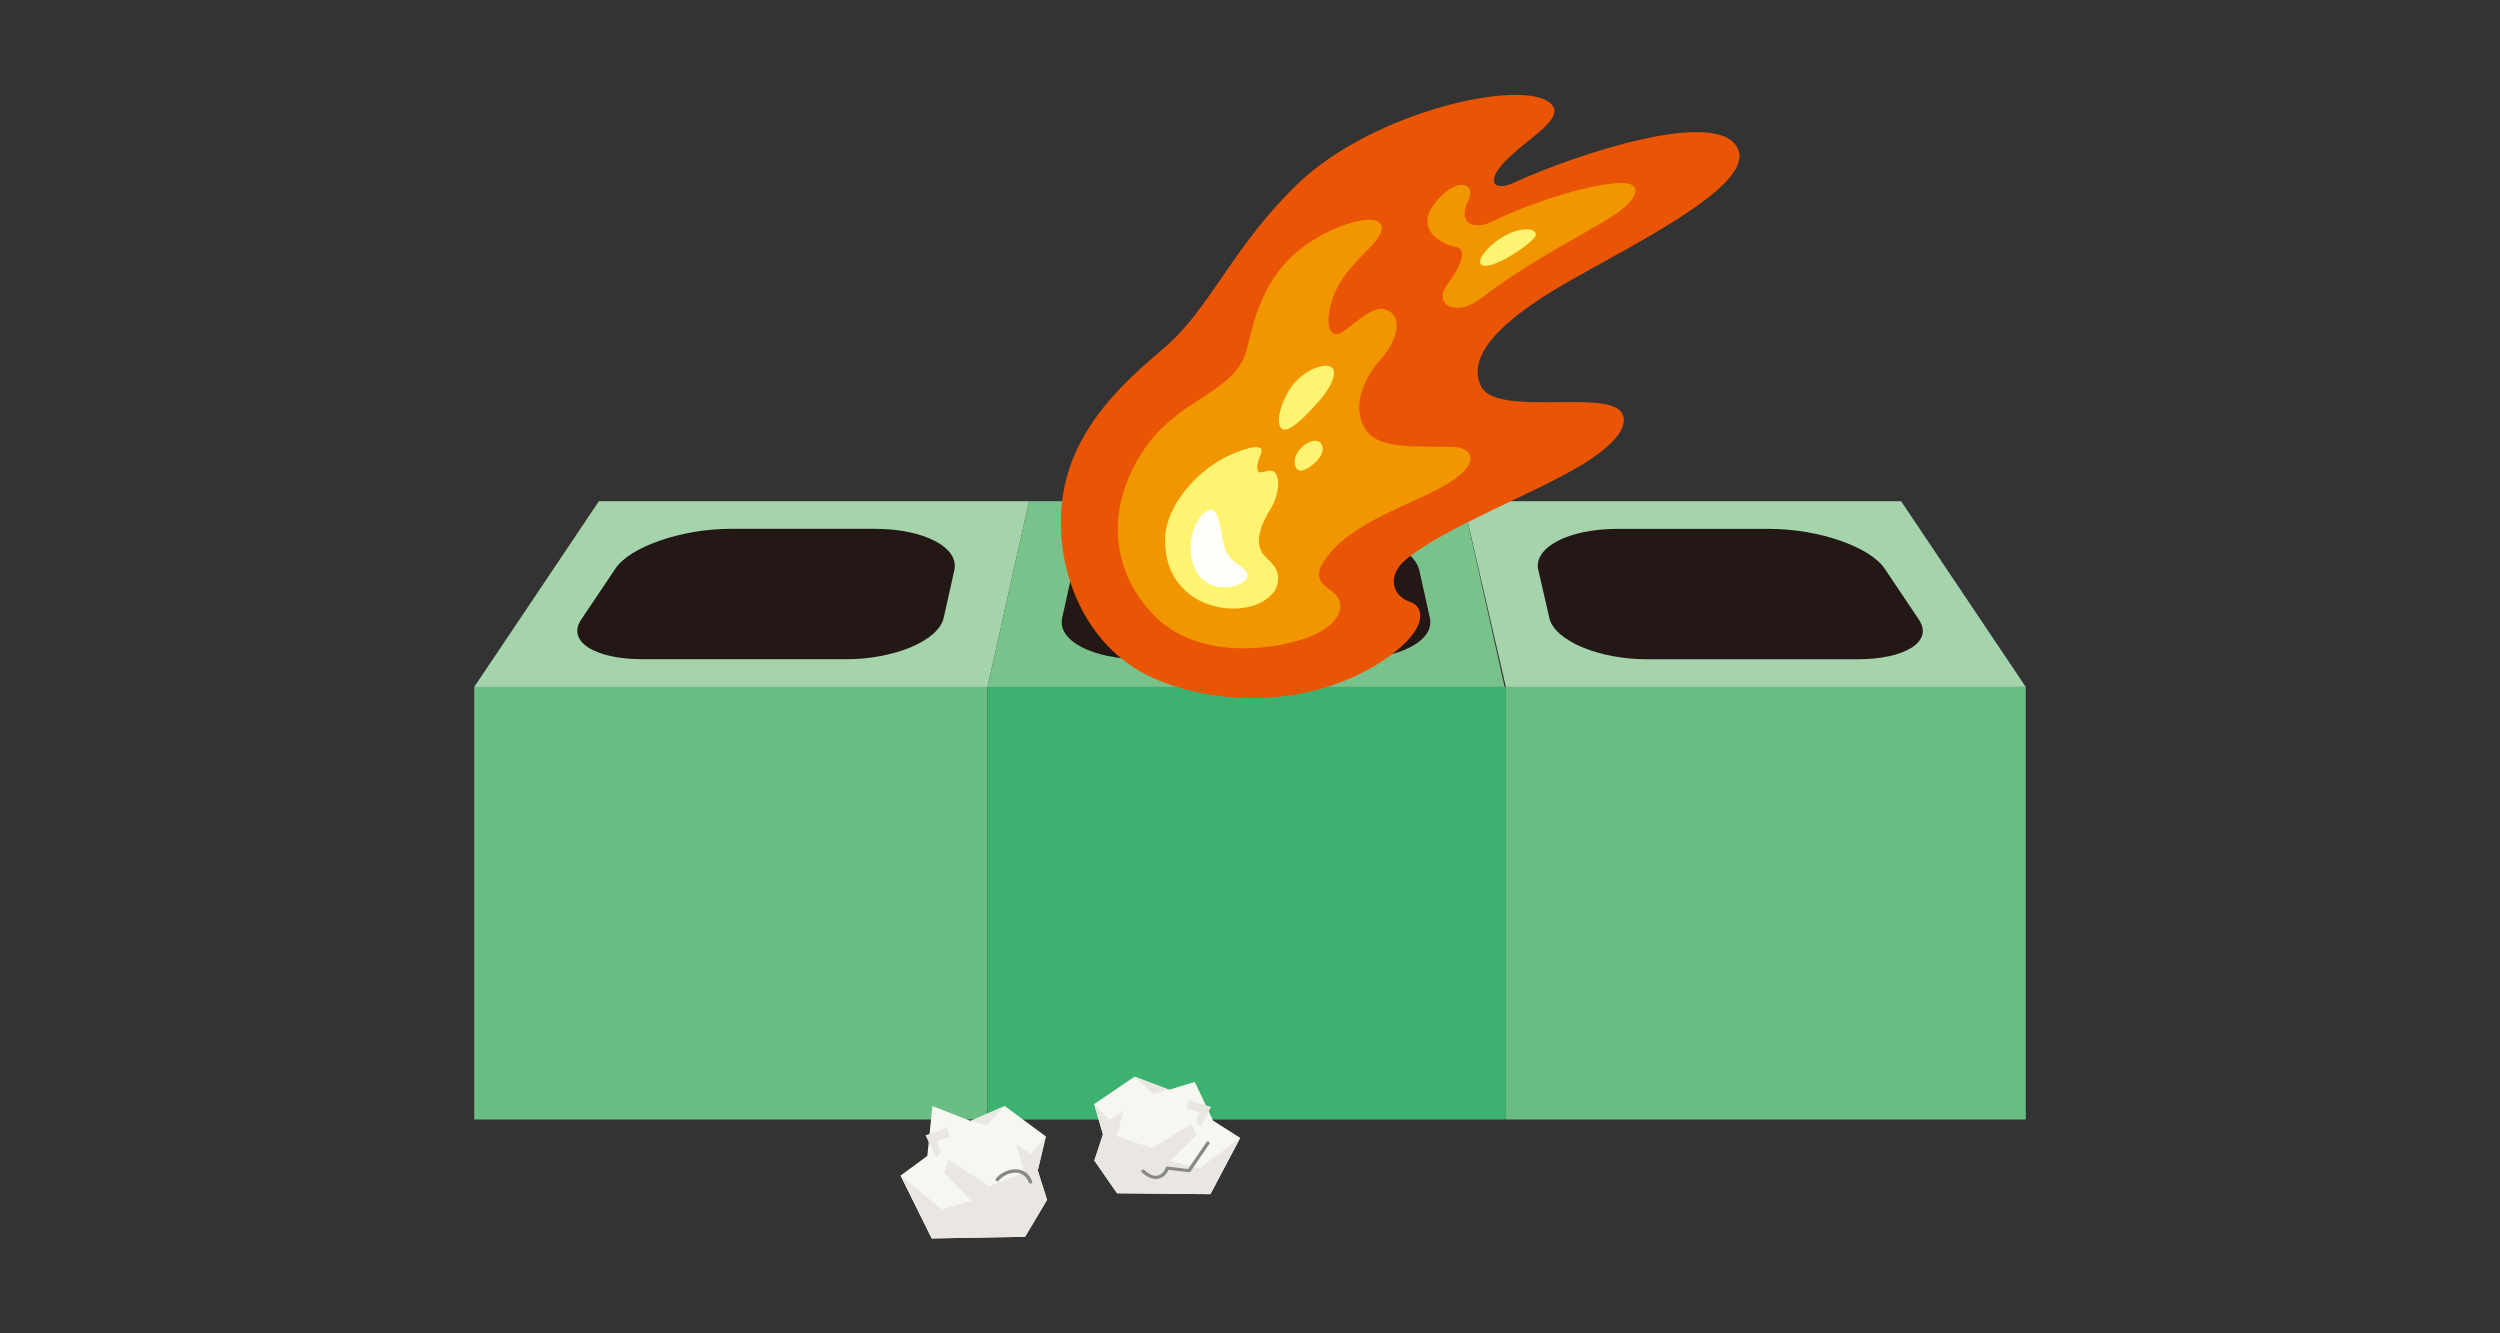
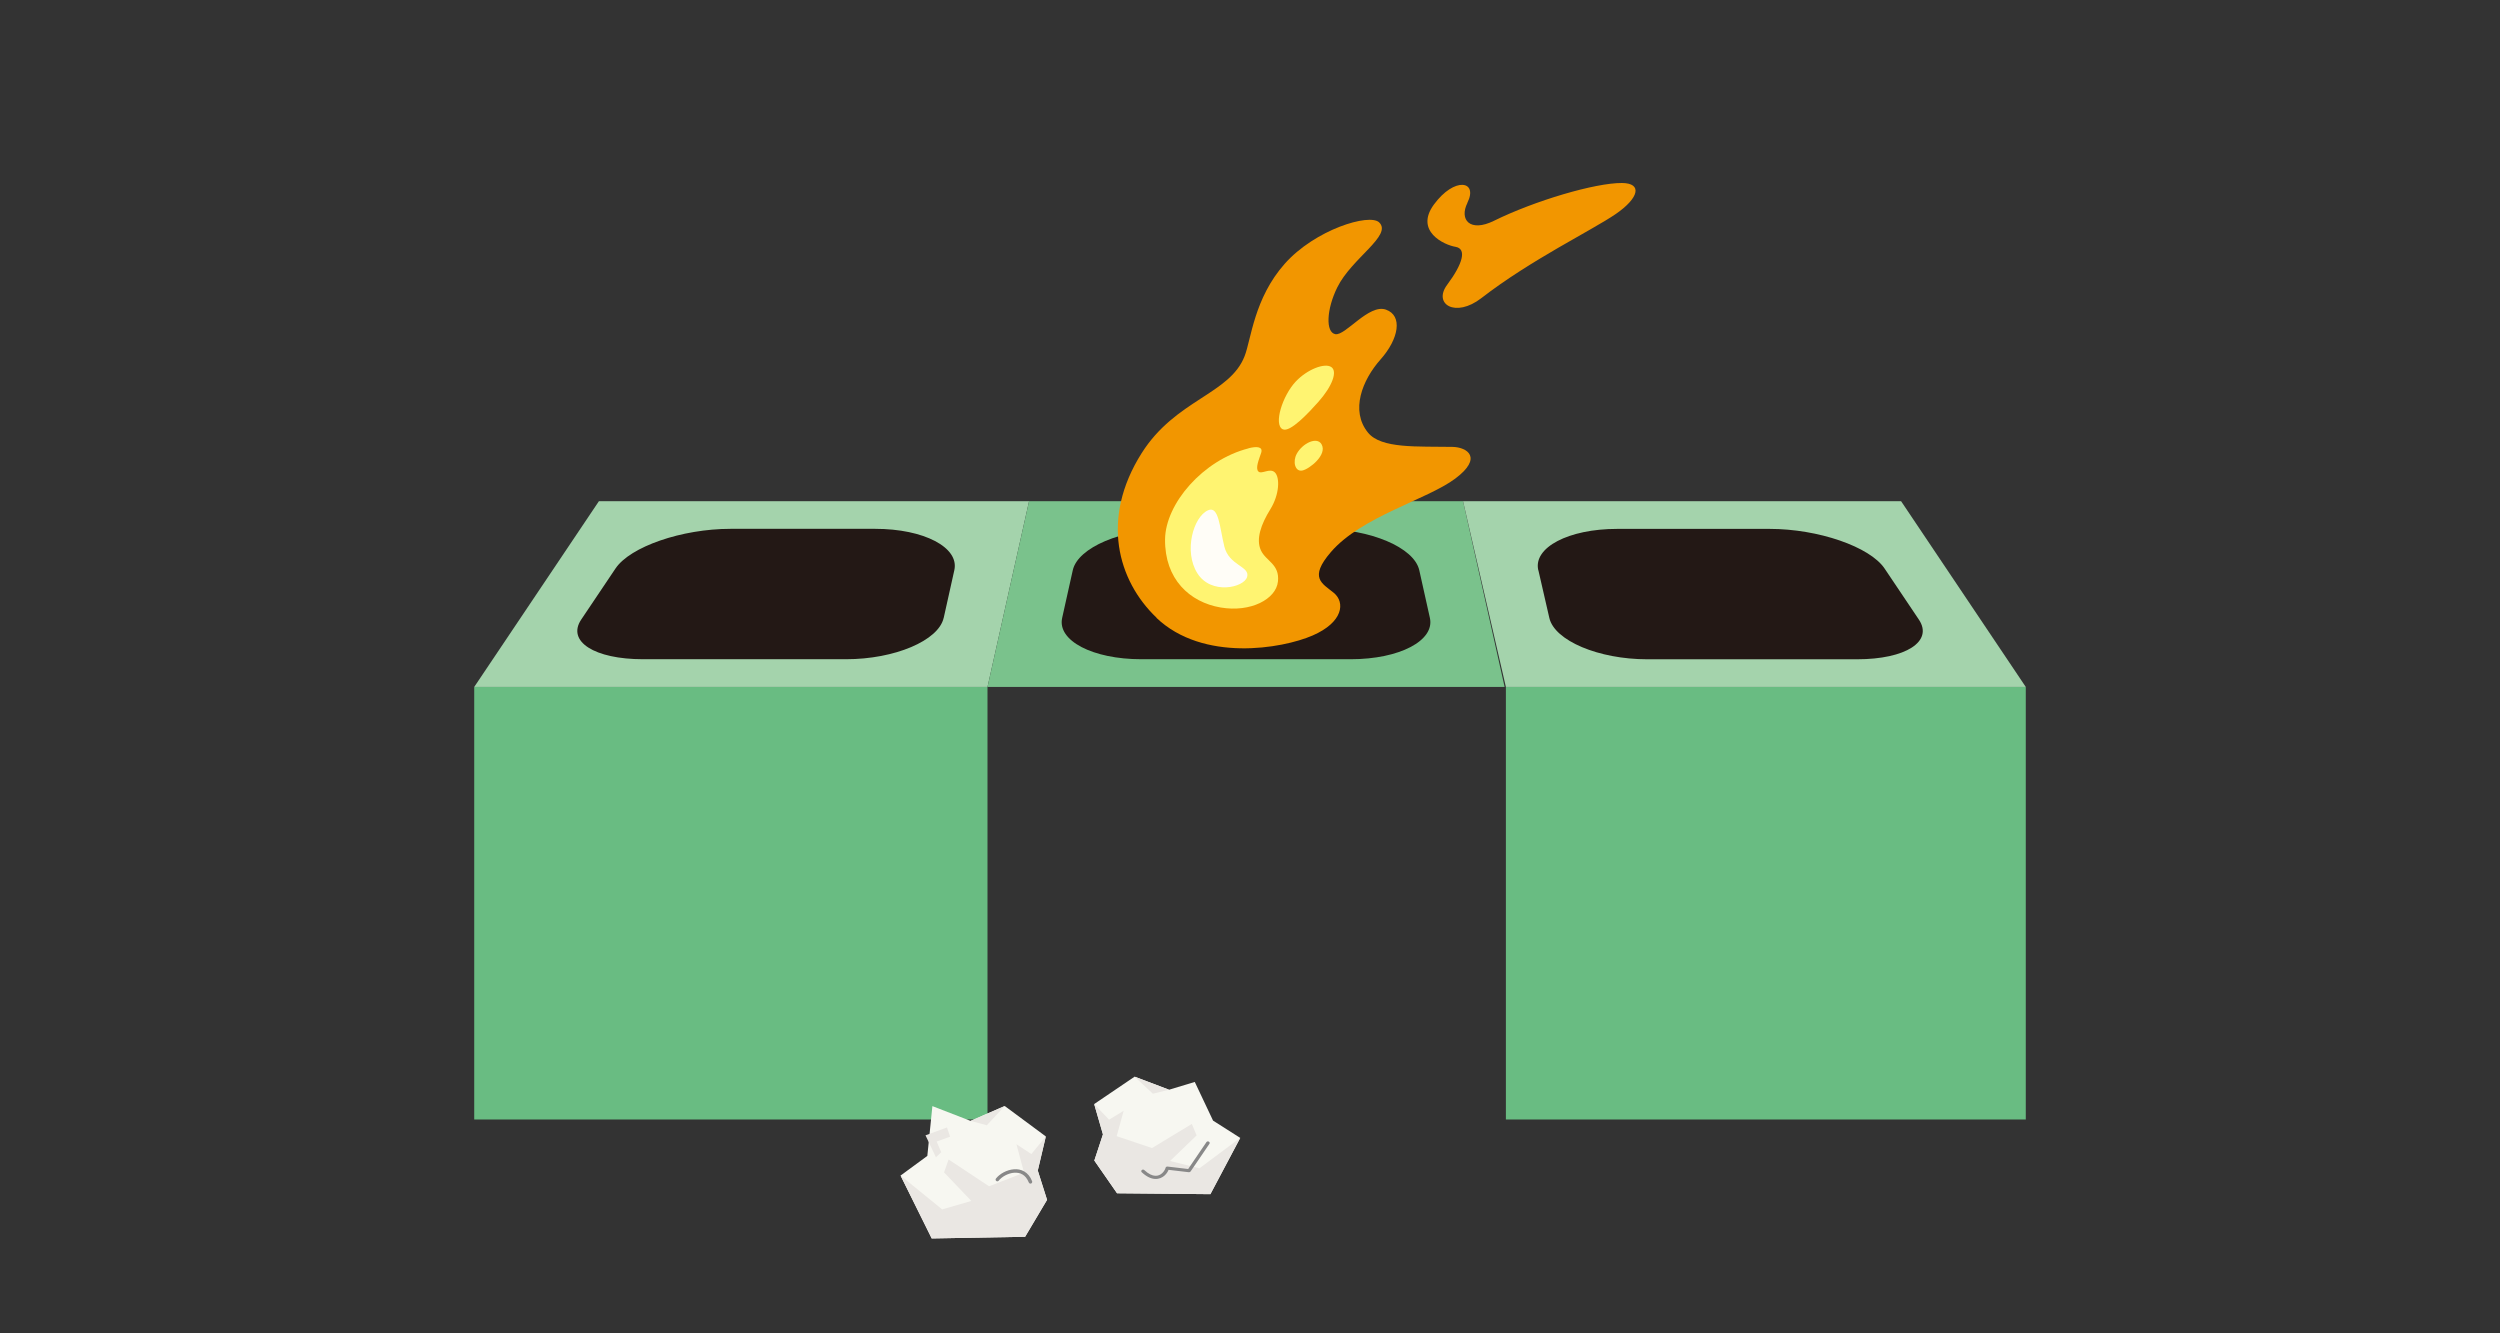
<svg xmlns="http://www.w3.org/2000/svg" id="_レイヤー_2" data-name="レイヤー 2" viewBox="0 0 450 240">
  <rect x="0" y="0" width="450" height="240" fill="#333333" stroke="none" />
  <defs>
    <style>
      .cls-1 {
        fill: #f7f7f1;
      }

      .cls-2 {
        fill: #f29600;
      }

      .cls-3 {
        fill: #a4d3ac;
      }

      .cls-4 {
        fill: #e95504;
      }

      .cls-5 {
        fill: #fff471;
      }

      .cls-6 {
        fill: #3db270;
      }

      .cls-7 {
        fill: #eae7e3;
      }

      .cls-8 {
        fill: none;
      }

      .cls-9 {
        fill: #69bc82;
      }

      .cls-10 {
        fill: #231815;
      }

      .cls-11 {
        fill: #7ac28c;
      }

      .cls-12 {
        fill: #888;
      }

      .cls-13 {
        fill: #fffdf7;
      }
    </style>
  </defs>
  <g id="layout">
    <g>
      <rect class="cls-8" x="0" y="0" width="450" height="240" />
      <g>
        <g>
          <rect class="cls-9" x="85.36" y="123.65" width="92.39" height="77.86" />
          <rect class="cls-9" x="271.06" y="123.65" width="93.58" height="77.86" />
-           <polygon class="cls-6" points="270.83 123.65 177.75 123.65 177.75 201.51 271.06 201.51 271.06 123.65 270.83 123.65" />
          <polygon class="cls-3" points="185.23 90.22 107.8 90.22 85.36 123.65 177.75 123.65 185.23 90.22" />
          <polygon class="cls-11" points="270.83 123.65 263.35 90.22 185.23 90.22 177.75 123.65 270.83 123.65" />
          <polygon class="cls-3" points="364.64 123.65 342.2 90.22 263.35 90.22 271.06 123.65 364.64 123.65" />
          <path class="cls-10" d="m169.86,111.22c-.92,4.09-8.82,7.44-17.56,7.44h-36.57c-8.74,0-13.75-3.21-11.11-7.14l6.17-9.19c2.63-3.92,11.94-7.14,20.69-7.14h26.07c8.74,0,15.15,3.35,14.23,7.44l-1.91,8.58Z" />
          <path class="cls-10" d="m205.42,118.66c-8.74,0-15.15-3.35-14.23-7.44l1.91-8.58c.92-4.09,8.82-7.44,17.56-7.44h27.25c8.74,0,16.64,3.35,17.56,7.44l1.91,8.58c.92,4.09-5.49,7.44-14.23,7.44h-37.74Z" />
          <path class="cls-10" d="m276.89,102.64c-.94-4.09,5.44-7.44,14.19-7.44h27.46c8.74,0,18.05,3.21,20.69,7.14l6.17,9.19c2.63,3.92-2.37,7.14-11.11,7.14h-37.8c-8.74,0-16.67-3.35-17.61-7.44l-1.97-8.58Z" />
        </g>
        <g>
-           <path class="cls-4" d="m291.77,74.13c-2.93-4.02-22.61.96-25.22-4.66-2.15-4.6,1.45-10.6,15.72-18.76,12.09-6.91,33.04-17.16,30.66-23.66-2.96-8.09-29.35.75-40.45,5.84-3.2,1.47-4.97.22-2.25-3.08,3.59-4.36,11.87-8.26,8.96-11.12-4.81-4.73-31.89,1.23-45.62,14.42-11.24,10.79-15.71,22.08-23.27,28.84-4.89,4.37-15.98,12.69-18.67,25.54-2.7,12.85,2.73,28.79,16.1,34.63,11.33,4.95,27.61,5.26,40.31-2.64,9.06-5.64,8.69-10.25,5.7-11.18-2.99-.93-4.34-4.68-.5-7.75,7.21-5.75,21.68-11.17,30.74-16.44,5.85-3.4,9.77-7.28,7.79-9.99Z" />
          <path class="cls-2" d="m208.19,111.2c-7.03-6.69-10.13-17.86-2.7-29.62,6.12-9.69,15.88-10.57,18.55-17.5,1.17-3.04,1.71-10.38,7.19-16.58,5.48-6.19,15.28-9.15,17.02-7.47,2.43,2.34-4.94,6.42-7.54,11.7-1.94,3.93-2.14,8.1-.34,8.42,1.8.32,6.01-5.49,9.09-4.42,3.08,1.08,2.33,5.27-.96,8.97-3.29,3.7-5.48,9.22-2.26,13.17,2.38,2.93,8.92,2.45,15.21,2.57,2.65.05,5.54,1.94.48,5.72-5.06,3.78-16.86,6.81-22.36,13.2-4.04,4.69-1.58,5.63.51,7.35,2.09,1.72,1.69,5.29-3.81,7.68-5.5,2.39-19.71,4.81-28.1-3.17Z" />
          <path class="cls-2" d="m264.14,36.51c-1.53,3.07.48,5.35,4.76,3.24,7.38-3.64,18.25-6.84,23.05-6.81,3.75.03,3.06,2.72-1.14,5.6-4.2,2.88-15.31,8.26-24.15,15.11-4.69,3.64-8.76,1.08-6.17-2.39,2.84-3.81,3.56-6.49,1.5-6.83-2.05-.34-7.39-2.82-3.89-7.61,3.69-5.04,8.02-4.31,6.03-.32Z" />
          <path class="cls-5" d="m224.73,80.69c1.36-.35,2.66-.37,2.28.82-.39,1.18-1.09,2.79-.5,3.36.59.57,2.09-.72,2.98.18.89.89.85,3.9-.83,6.62-1.68,2.71-2.61,5.36-1.71,7.36.9,2,3.42,2.48,3.08,5.65-.34,3.17-4.91,5.59-10.31,4.67-5.61-.96-10.08-5.12-10.01-12.25.06-6.44,6.83-14.31,15.04-16.4Z" />
          <path class="cls-5" d="m230.89,77.27c-1.69-.82-.06-6.05,2.36-8.61,2.05-2.17,5.17-3.38,6.37-2.6,1.19.78.18,3.48-2.34,6.31-1.73,1.94-5.07,5.53-6.38,4.9Z" />
          <path class="cls-5" d="m237.88,79.97c-.85-1.47-3.47-.14-4.47,1.72-.77,1.43-.29,3.25.99,3.01,1.28-.25,4.57-2.84,3.48-4.73Z" />
-           <path class="cls-5" d="m266.54,47.52c-.8-1,2.23-4.41,5.77-5.75,2.18-.83,4.39-.61,4.11.62-.28,1.23-8.5,6.87-9.88,5.13Z" />
          <path class="cls-13" d="m217.45,91.85c-2.65,1.17-4.41,7.38-1.93,11.33,2.48,3.95,8.4,2.6,8.96.67.57-1.93-3.26-2.01-4.1-5.48-.85-3.47-.99-7.38-2.93-6.52Z" />
        </g>
        <g>
          <polygon class="cls-1" points="167.83 199.1 166.92 208.06 162.1 211.6 167.71 222.92 184.52 222.62 188.47 215.97 186.8 210.7 188.25 204.56 180.85 199.08 174.7 201.76 167.83 199.1" />
          <polygon class="cls-7" points="180.85 199.08 174.7 201.76 177.63 202.55 180.85 199.08" />
          <polygon class="cls-7" points="174.84 216.17 169.59 217.69 162.1 211.6 167.71 222.92 184.52 222.62 188.47 215.97 186.8 210.7 188.25 204.56 185.64 207.73 182.96 205.96 184.33 211.08 178.03 213.53 170.75 208.71 169.93 211.03 174.84 216.17" />
          <polyline class="cls-7" points="168.47 208.31 166.59 204.36 170.46 202.94 171.02 204.6 168.6 205.48 169.42 207.4" />
          <path class="cls-12" d="m185.18,212.84c-.57-1.43-1.56-1.81-2.63-1.75h0c-1.1.08-2.27.75-2.78,1.43h0c-.11.14-.31.16-.44.06h0c-.14-.11-.16-.31-.06-.44h0c.66-.84,1.92-1.57,3.24-1.67h0c1.27-.11,2.63.47,3.27,2.15h0c.06.16-.02.35-.18.41h0s-.06.02-.09.02h0c-.14.01-.27-.07-.32-.2h0Z" />
        </g>
        <g>
          <polygon class="cls-1" points="215.06 194.75 218.35 201.71 223.24 204.82 217.87 214.95 201.07 214.79 196.98 208.9 198.53 204.19 196.95 198.73 204.23 193.8 210.43 196.15 215.06 194.75" />
          <polygon class="cls-7" points="204.23 193.8 210.43 196.15 207.52 196.87 204.23 193.8" />
          <polygon class="cls-7" points="210.61 208.98 215.89 210.3 223.24 204.82 217.87 214.95 201.07 214.79 196.98 208.9 198.53 204.19 196.95 198.73 199.63 201.54 202.26 199.94 201 204.51 207.36 206.65 214.53 202.31 215.39 204.37 210.61 208.98" />
-           <polyline class="cls-7" points="216.18 202.79 217.97 199.26 214.08 198.02 213.55 199.5 215.99 200.27 215.21 201.98" />
          <path class="cls-12" d="m209.65,211.57c.33-.31.56-.67.69-1h0l3.65.43c.12.01.24-.04.31-.13h0l3.4-4.99c.09-.13.04-.31-.11-.39h0c-.15-.08-.34-.04-.43.09h0l-3.29,4.84-3.71-.44c-.16-.02-.31.07-.35.21h0c-.07.28-.29.68-.62.98h0c-.33.3-.74.5-1.26.47h0c-.51-.03-1.17-.29-1.96-1.03h0c-.12-.11-.32-.12-.45,0h0c-.12.11-.13.29,0,.4h0c.86.8,1.66,1.16,2.38,1.2h0c.74.04,1.34-.26,1.75-.64h0Z" />
        </g>
      </g>
    </g>
  </g>
</svg>